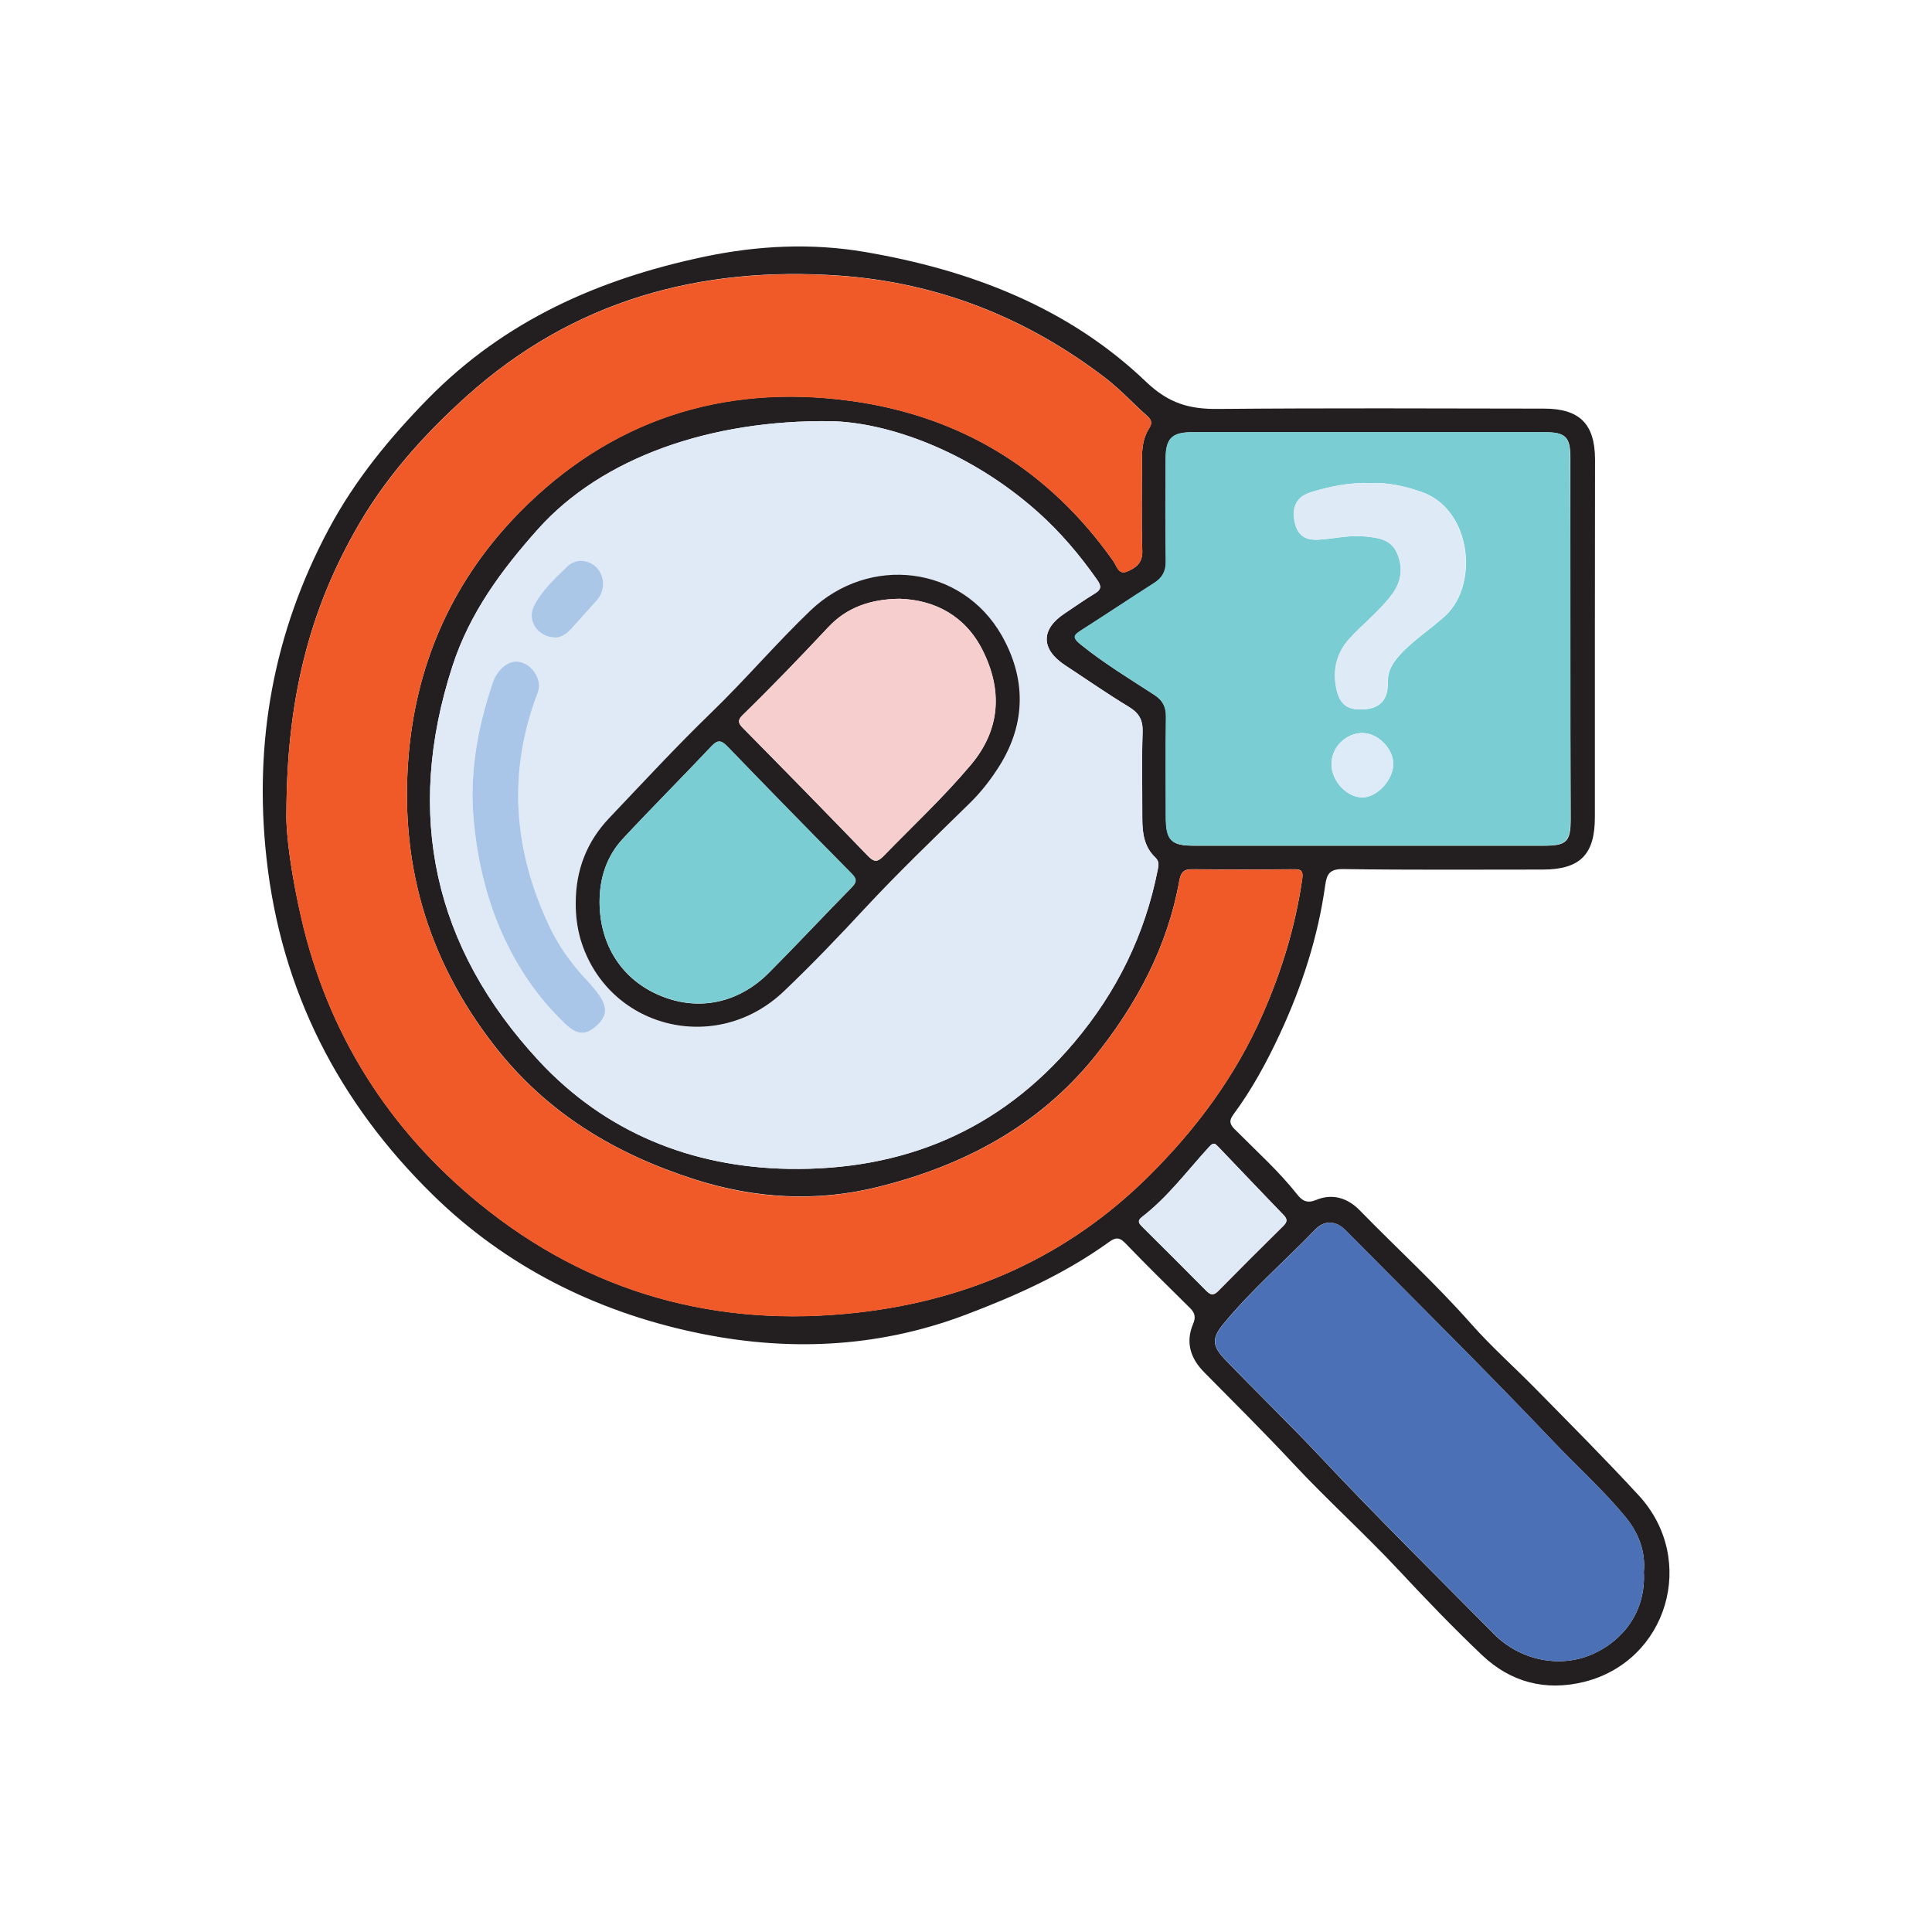
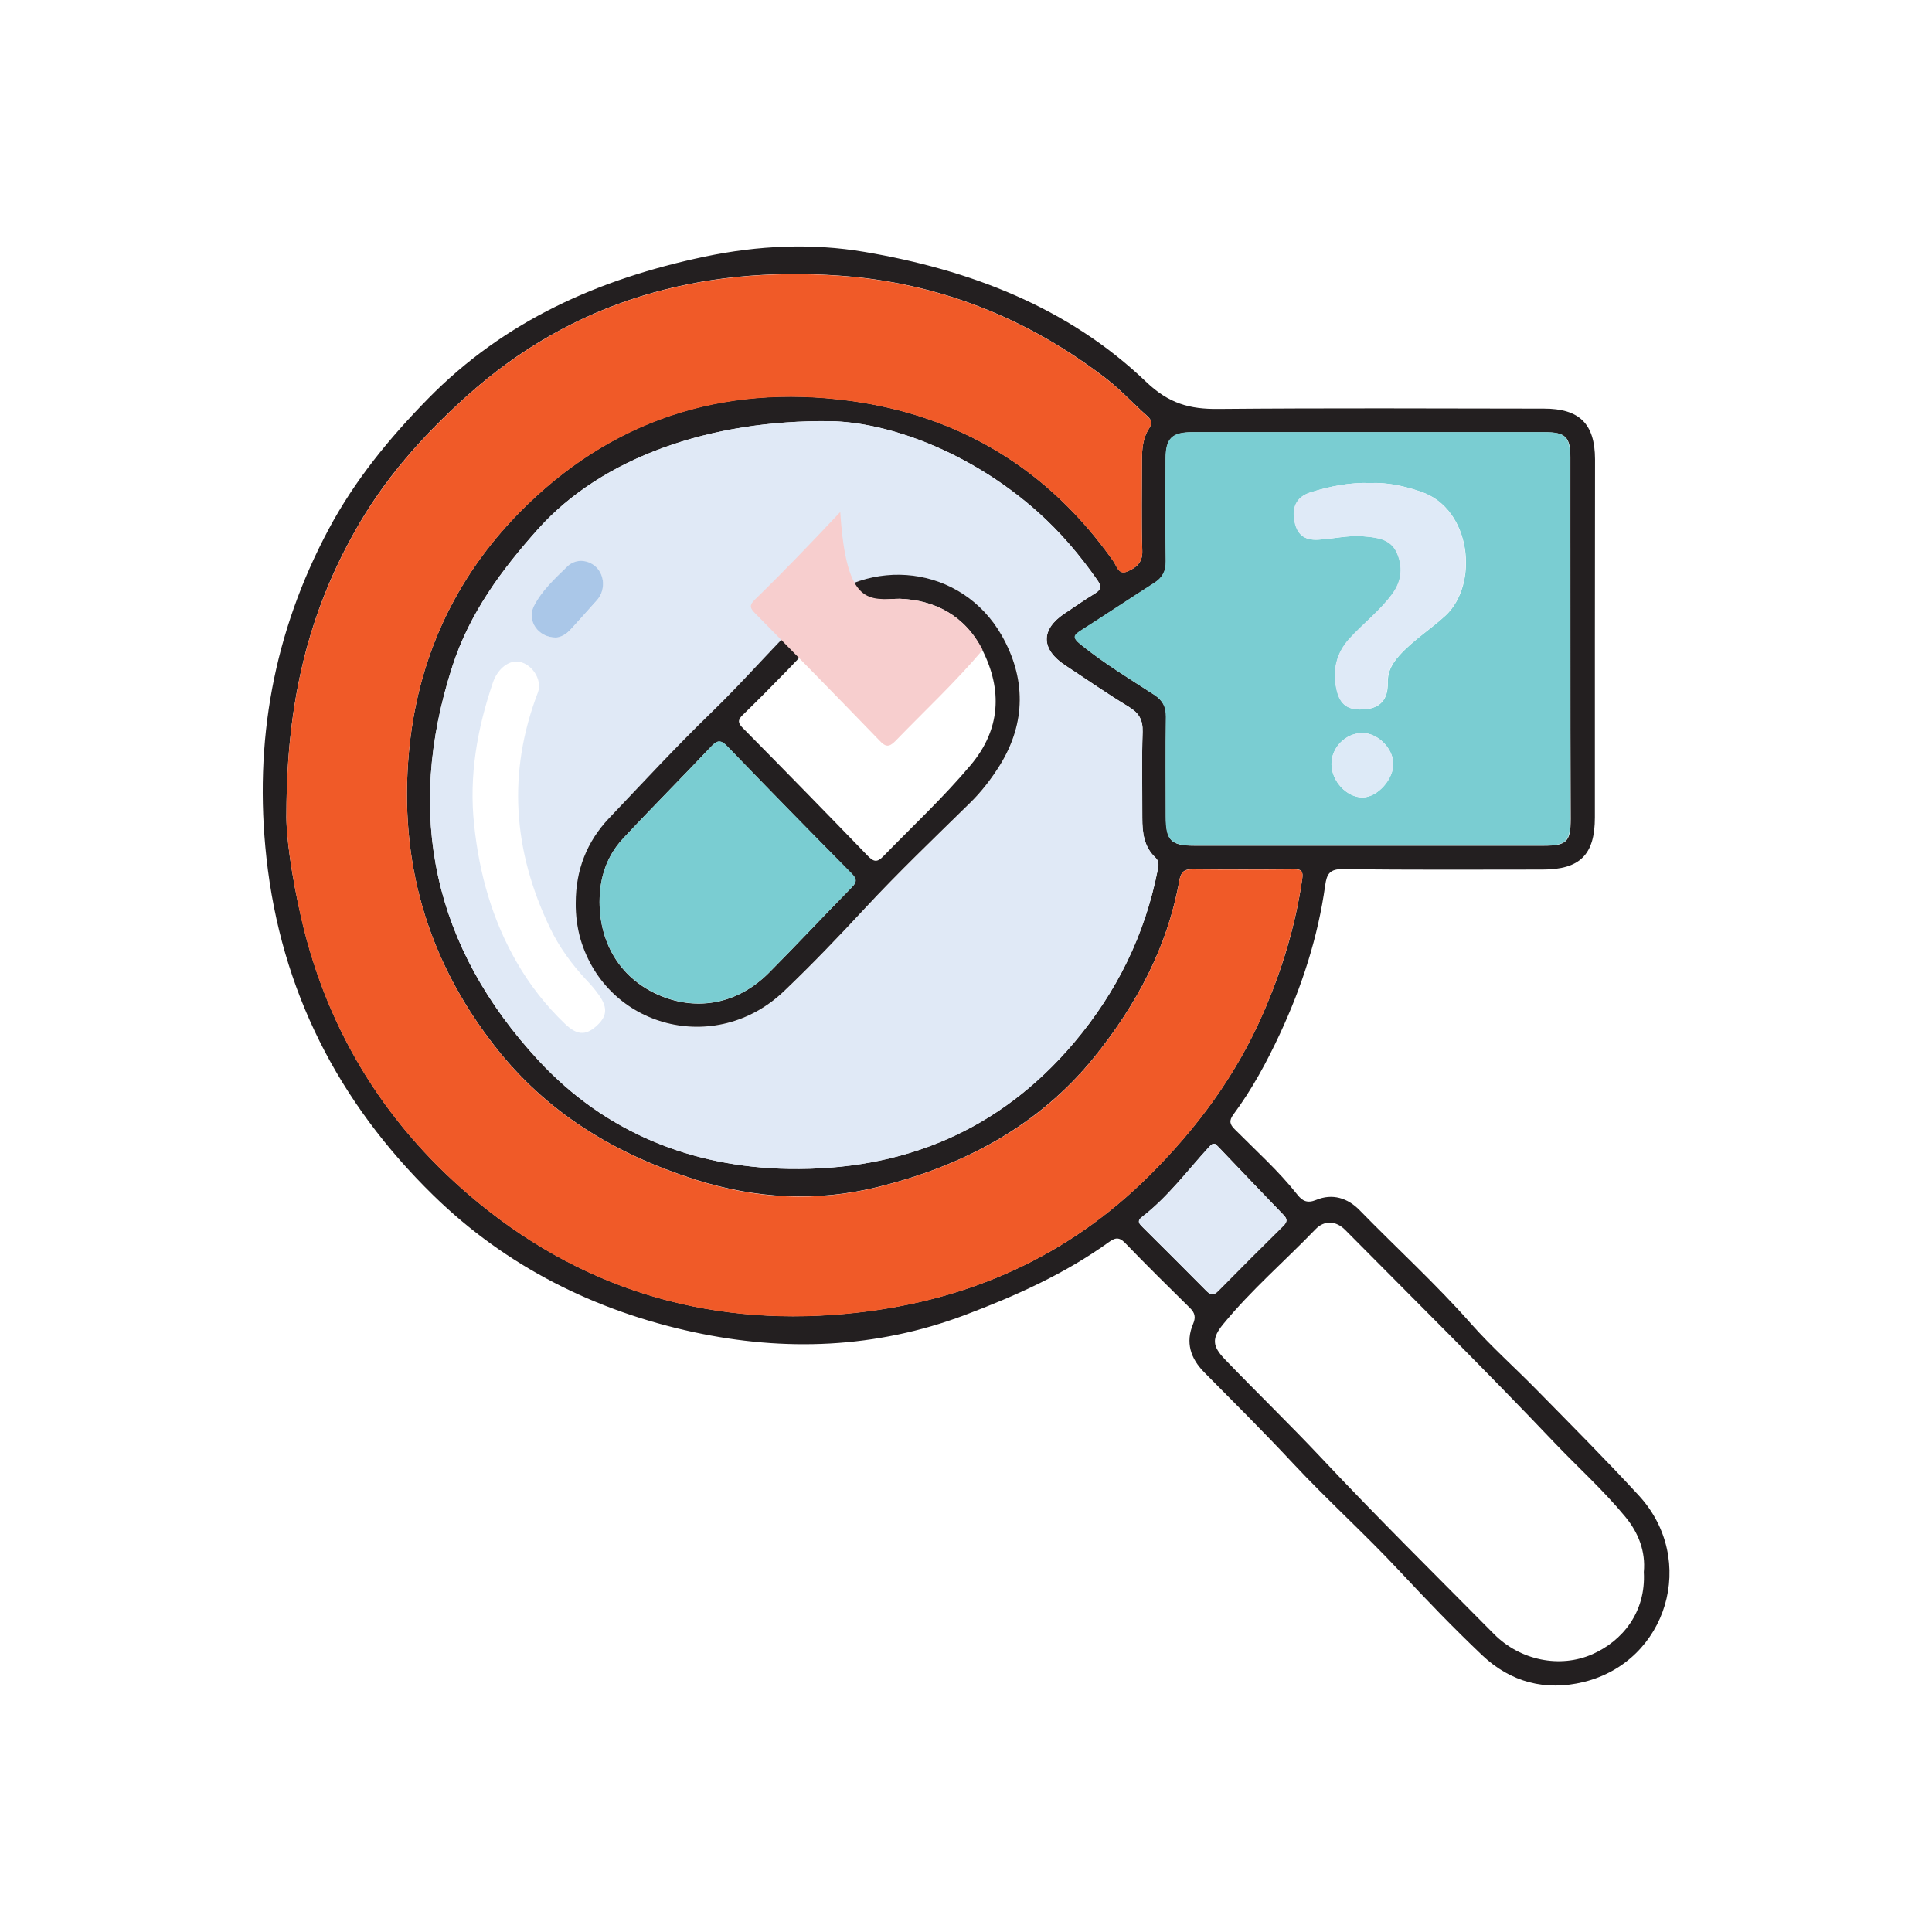
<svg xmlns="http://www.w3.org/2000/svg" version="1.1" id="Layer_1" x="0px" y="0px" viewBox="0 0 120 120" style="enable-background:new 0 0 120 120;" xml:space="preserve">
  <style type="text/css">
	.st0{fill:#231F20;}
	.st1{fill:#A9C6E8;}
	.st2{fill:#DEE8F6;}
	.st3{fill:#00A551;}
	.st4{fill:#EC5352;}
	.st5{fill:#DDE9F6;}
	.st6{fill:#A8C5E7;}
	.st7{fill:#DEE9F6;}
	.st8{fill:#4D72B6;}
	.st9{fill:#4E72B7;}
	.st10{fill:#0C0C0C;}
	.st11{fill:#B0C6E4;}
	.st12{fill:#FFD05B;}
	.st13{fill:#E7F1F7;}
	.st14{fill:#B5D7F1;}
	.st15{fill:#C4DEF4;}
	.st16{fill:#F7AF3A;}
	.st17{fill:#C3DDF2;}
	.st18{fill:#F4AC38;}
	.st19{fill:#ADC3E0;}
	.st20{fill:#BED7EA;}
	.st21{fill:#0E0C02;}
	.st22{fill:#080601;}
	.st23{fill:#F05A28;}
	.st24{fill:#E0E9F6;}
	.st25{fill:#7ACDD2;}
	.st26{fill:#4B70B6;}
	.st27{fill:#AAC7E8;}
	.st28{fill:#DFEAF7;}
	.st29{fill:#DDEAF7;}
	.st30{fill:#F7CECE;}
	.st31{fill:#060505;}
	.st32{fill:#E4F1FB;}
	.st33{fill:#FFFFFF;}
	.st34{fill:#58565D;}
	.st35{fill:#FDC45C;}
	.st36{fill:#F073AB;}
	.st37{fill:#FFFFFC;}
	.st38{fill:#050707;}
	.st39{fill:#151414;}
</style>
  <g>
    <path class="st0" d="M99.06,39.69c0,3.69,0,7.39,0,11.08c0,2.32-0.93,3.24-3.25,3.24c-4.13,0-8.25,0.03-12.38-0.03   c-0.84-0.01-1.02,0.3-1.12,1.01c-0.45,3.22-1.44,6.27-2.81,9.22c-0.82,1.76-1.74,3.46-2.89,5.01c-0.28,0.38-0.24,0.61,0.09,0.93   c1.32,1.33,2.72,2.58,3.88,4.05c0.31,0.39,0.61,0.56,1.17,0.33c1.01-0.42,1.96-0.12,2.7,0.64c2.29,2.35,4.73,4.57,6.91,7.04   c1.28,1.45,2.74,2.74,4.1,4.13c2.13,2.17,4.28,4.32,6.34,6.56c3.65,3.98,1.77,10.29-3.43,11.57c-2.38,0.58-4.54,0.02-6.32-1.67   c-1.78-1.69-3.48-3.46-5.16-5.26c-2.12-2.27-4.44-4.36-6.56-6.63c-1.8-1.93-3.67-3.79-5.53-5.67c-0.86-0.87-1.18-1.86-0.69-3.02   c0.17-0.4,0.11-0.68-0.2-0.98c-1.36-1.34-2.72-2.68-4.04-4.05c-0.38-0.39-0.64-0.3-1.01-0.03c-2.74,1.97-5.78,3.33-8.93,4.52   c-5.53,2.08-11.19,2.28-16.85,1.06c-6.13-1.32-11.65-4.08-16.17-8.5c-5.89-5.76-9.46-12.72-10.36-20.96   c-0.79-7.2,0.44-14,3.87-20.42c1.63-3.05,3.77-5.65,6.17-8.1c4.76-4.85,10.61-7.44,17.18-8.82c3.34-0.7,6.66-0.85,9.95-0.29   c6.51,1.11,12.61,3.42,17.46,8.06c1.42,1.36,2.72,1.71,4.49,1.69c6.74-0.06,13.49-0.03,20.23-0.02c2.2,0,3.16,0.94,3.17,3.14   C99.07,32.24,99.06,35.96,99.06,39.69z M17.79,50.49c-0.04,1.38,0.33,3.95,0.92,6.51c1.65,7.19,5.41,13.13,11.05,17.74   c6.82,5.57,14.78,7.78,23.54,6.78c6.95-0.79,13.04-3.49,18.07-8.49c2.96-2.94,5.38-6.21,7.06-10.04c1.18-2.69,2.03-5.46,2.45-8.37   c0.07-0.49-0.01-0.64-0.52-0.63c-2.09,0.02-4.19,0.02-6.28,0c-0.54-0.01-0.73,0.17-0.83,0.71c-0.74,4.13-2.67,7.71-5.26,10.93   c-3.49,4.33-8.21,6.8-13.49,8.1c-3.77,0.93-7.55,0.73-11.33-0.47c-5-1.6-9.24-4.15-12.5-8.36c-4.18-5.4-5.89-11.44-5.27-18.2   c0.53-5.76,2.84-10.77,6.85-14.86c5.62-5.73,12.6-8.02,20.53-6.95c6.84,0.92,12.35,4.26,16.37,9.96c0.21,0.29,0.32,0.87,0.85,0.65   c0.53-0.22,0.98-0.52,0.95-1.29c-0.06-1.88-0.02-3.75-0.02-5.63c0-0.68,0.05-1.36,0.43-1.95c0.2-0.31,0.2-0.52-0.09-0.78   c-0.87-0.77-1.66-1.64-2.58-2.35c-4.88-3.75-10.42-5.95-16.54-6.38c-8.68-0.61-16.55,1.54-23.17,7.49   c-2.74,2.47-5.14,5.16-6.95,8.41C19.19,38.08,17.81,43.47,17.79,50.49z M51.6,26.16c-7.46-0.09-14.2,2.25-18.18,6.7   c-2.28,2.55-4.26,5.23-5.32,8.52c-2.99,9.22-1.16,17.47,5.37,24.51c4.11,4.43,9.47,6.6,15.51,6.71c7.07,0.12,13.07-2.34,17.73-7.84   c2.66-3.15,4.4-6.7,5.2-10.74c0.06-0.28,0.1-0.52-0.15-0.76c-0.71-0.67-0.81-1.55-0.81-2.46c0.01-1.78-0.04-3.57,0.02-5.35   c0.02-0.75-0.23-1.17-0.86-1.55c-1.34-0.81-2.63-1.71-3.94-2.57c-1.53-1-1.54-2.24-0.04-3.23c0.62-0.41,1.22-0.84,1.85-1.22   c0.42-0.25,0.46-0.46,0.17-0.86c-1.08-1.54-2.3-2.98-3.69-4.22C60.19,28,55.12,26.23,51.6,26.16z M97.54,39.78   c0-3.79,0-7.57,0-11.36c0-1.28-0.3-1.57-1.58-1.57c-7.3,0-14.6,0-21.89,0c-1.27,0-1.66,0.38-1.66,1.64   c-0.01,2.12-0.02,4.25,0.01,6.37c0.01,0.63-0.21,1.03-0.73,1.36c-1.51,0.96-2.99,1.95-4.49,2.91c-0.5,0.32-0.62,0.46-0.05,0.92   c1.44,1.16,3.01,2.11,4.55,3.11c0.52,0.34,0.74,0.74,0.73,1.37c-0.03,2.06-0.01,4.12-0.01,6.19c0,1.49,0.32,1.81,1.76,1.81   c7.24,0,14.47,0,21.71,0c1.42,0,1.67-0.25,1.67-1.66C97.54,47.17,97.54,43.48,97.54,39.78z M102.1,97.64   c0.12-1.27-0.33-2.44-1.15-3.43c-1.35-1.64-2.93-3.06-4.39-4.59c-4.26-4.48-8.65-8.83-13-13.22c-0.58-0.59-1.31-0.62-1.86-0.04   c-1.9,1.97-3.98,3.76-5.72,5.88c-0.72,0.88-0.7,1.36,0.11,2.2c1.96,2.04,3.99,4,5.93,6.06c3.51,3.74,7.17,7.35,10.78,11   c1.62,1.63,4.09,2.14,6.12,1.24C100.76,101.92,102.24,100.15,102.1,97.64z M75.46,71.04c-0.21-0.02-0.29,0.13-0.39,0.24   c-1.35,1.47-2.54,3.08-4.13,4.31c-0.35,0.27-0.16,0.44,0.05,0.65c1.31,1.3,2.62,2.6,3.92,3.92c0.26,0.26,0.45,0.34,0.75,0.04   c1.34-1.36,2.69-2.71,4.05-4.05c0.24-0.24,0.28-0.42,0.02-0.68c-1.34-1.39-2.67-2.79-4.01-4.19C75.63,71.18,75.54,71.1,75.46,71.04   z" />
    <path class="st23" d="M17.79,50.49c0.02-7.02,1.41-12.41,4.24-17.46c1.82-3.25,4.21-5.94,6.95-8.41c6.62-5.95,14.49-8.1,23.17-7.49   c6.12,0.43,11.66,2.63,16.54,6.38c0.92,0.71,1.71,1.58,2.58,2.35c0.29,0.26,0.29,0.47,0.09,0.78c-0.38,0.59-0.43,1.27-0.43,1.95   c0,1.88-0.04,3.76,0.02,5.63c0.03,0.76-0.43,1.06-0.95,1.29c-0.53,0.22-0.64-0.35-0.85-0.65c-4.01-5.69-9.52-9.04-16.37-9.96   c-7.93-1.06-14.91,1.23-20.53,6.95c-4.01,4.08-6.32,9.09-6.85,14.86c-0.62,6.76,1.1,12.81,5.27,18.2c3.25,4.2,7.5,6.76,12.5,8.36   c3.77,1.21,7.56,1.4,11.33,0.47c5.29-1.31,10.01-3.77,13.49-8.1c2.59-3.22,4.52-6.8,5.26-10.93c0.1-0.54,0.29-0.72,0.83-0.71   c2.09,0.02,4.19,0.02,6.28,0c0.51-0.01,0.59,0.14,0.52,0.63c-0.43,2.91-1.28,5.68-2.45,8.37c-1.68,3.83-4.1,7.1-7.06,10.04   c-5.03,4.99-11.12,7.7-18.07,8.49c-8.76,1-16.73-1.21-23.54-6.78C24.11,70.13,20.35,64.19,18.7,57   C18.12,54.44,17.75,51.87,17.79,50.49z" />
    <path class="st24" d="M51.6,26.16c3.52,0.07,8.6,1.84,12.86,5.64c1.39,1.24,2.61,2.67,3.69,4.22c0.28,0.4,0.24,0.62-0.17,0.86   c-0.63,0.38-1.23,0.81-1.85,1.22c-1.5,0.99-1.49,2.23,0.04,3.23c1.31,0.86,2.6,1.76,3.94,2.57c0.62,0.38,0.88,0.8,0.86,1.55   c-0.06,1.78-0.02,3.57-0.02,5.35c0,0.91,0.1,1.79,0.81,2.46c0.24,0.23,0.2,0.47,0.15,0.76c-0.79,4.03-2.53,7.58-5.2,10.74   c-4.65,5.51-10.66,7.96-17.73,7.84c-6.04-0.1-11.4-2.28-15.51-6.71c-6.53-7.04-8.36-15.29-5.37-24.51   c1.07-3.29,3.04-5.97,5.32-8.52C37.4,28.41,44.14,26.06,51.6,26.16z M35.76,56.08c-0.01,0.78,0.09,1.53,0.31,2.28   c1.65,5.51,8.39,7.25,12.63,3.22c1.73-1.65,3.39-3.38,5.02-5.14c2.09-2.25,4.32-4.38,6.52-6.54c0.73-0.72,1.35-1.52,1.88-2.37   c1.64-2.65,1.61-5.41,0.11-8.05c-2.46-4.34-8.22-5.04-11.88-1.55c-2.13,2.04-4.04,4.29-6.16,6.34c-2.18,2.11-4.25,4.35-6.34,6.55   C36.44,52.28,35.76,54.05,35.76,56.08z M32.1,41.09c-0.59-0.02-1.22,0.51-1.49,1.32c-0.97,2.86-1.49,5.76-1.16,8.83   c0.32,3.03,1.12,5.88,2.64,8.52c0.81,1.41,1.81,2.69,2.99,3.82c0.74,0.71,1.27,0.75,1.93,0.18c0.69-0.6,0.76-1.14,0.21-1.93   c-0.23-0.33-0.48-0.63-0.76-0.92c-0.93-0.99-1.73-2.08-2.31-3.3c-2.28-4.76-2.65-9.62-0.74-14.6   C33.72,42.19,32.97,41.12,32.1,41.09z M34.53,39.6c0.29-0.01,0.64-0.2,0.92-0.5c0.54-0.59,1.06-1.19,1.6-1.78   c0.51-0.57,0.54-1.45,0.06-2c-0.47-0.54-1.31-0.67-1.89-0.11c-0.76,0.74-1.57,1.47-2.06,2.45C32.71,38.53,33.41,39.6,34.53,39.6z" />
    <path class="st25" d="M97.54,39.78c0,3.69,0,7.39,0,11.08c0,1.41-0.26,1.66-1.67,1.66c-7.24,0-14.47,0-21.71,0   c-1.44,0-1.76-0.32-1.76-1.81c0-2.06-0.02-4.12,0.01-6.19c0.01-0.63-0.21-1.03-0.73-1.37c-1.54-1-3.11-1.95-4.55-3.11   c-0.58-0.46-0.45-0.6,0.05-0.92c1.51-0.96,2.99-1.95,4.49-2.91c0.52-0.33,0.74-0.73,0.73-1.36c-0.03-2.12-0.02-4.25-0.01-6.37   c0.01-1.26,0.4-1.64,1.66-1.64c7.3,0,14.6,0,21.89,0c1.28,0,1.58,0.29,1.58,1.57C97.54,32.21,97.54,36,97.54,39.78z M85.12,30   c-1.27-0.04-2.51,0.2-3.71,0.58c-0.81,0.26-1.15,0.83-1.01,1.71c0.14,0.88,0.59,1.29,1.5,1.23c0.92-0.05,1.82-0.28,2.75-0.21   c0.85,0.07,1.73,0.14,2.12,1.02c0.38,0.85,0.32,1.72-0.26,2.53c-0.76,1.06-1.8,1.84-2.67,2.79c-0.83,0.91-1.08,1.97-0.82,3.15   c0.22,1.02,0.74,1.35,1.81,1.25c0.9-0.08,1.39-0.62,1.37-1.63c-0.02-0.71,0.27-1.2,0.72-1.71c0.85-0.94,1.92-1.61,2.85-2.46   c2.11-1.94,1.63-6.63-1.48-7.7C87.24,30.19,86.21,29.96,85.12,30z M84.62,45.53c-1.04,0-1.93,0.9-1.92,1.94   c0.01,1.06,0.96,2.07,1.94,2.06c0.92-0.01,1.92-1.13,1.9-2.12C86.51,46.46,85.56,45.52,84.62,45.53z" />
-     <path class="st26" d="M102.1,97.64c0.14,2.51-1.34,4.28-3.17,5.1c-2.03,0.9-4.51,0.39-6.12-1.24c-3.61-3.65-7.27-7.26-10.78-11   c-1.94-2.06-3.97-4.02-5.93-6.06c-0.81-0.84-0.83-1.32-0.11-2.2c1.74-2.12,3.82-3.91,5.72-5.88c0.56-0.58,1.28-0.55,1.86,0.04   c4.35,4.39,8.74,8.75,13,13.22c1.46,1.53,3.04,2.96,4.39,4.59C101.77,95.2,102.22,96.37,102.1,97.64z" />
    <path class="st24" d="M75.46,71.04c0.07,0.07,0.17,0.14,0.25,0.23c1.34,1.4,2.66,2.8,4.01,4.19c0.26,0.27,0.23,0.44-0.02,0.68   c-1.36,1.34-2.71,2.69-4.05,4.05c-0.3,0.31-0.49,0.23-0.75-0.04c-1.3-1.31-2.61-2.61-3.92-3.92c-0.21-0.21-0.4-0.38-0.05-0.65   c1.6-1.23,2.79-2.84,4.13-4.31C75.18,71.17,75.25,71.02,75.46,71.04z" />
    <path class="st0" d="M35.76,56.08c0-2.03,0.68-3.8,2.08-5.27c2.09-2.2,4.16-4.44,6.34-6.55c2.12-2.05,4.03-4.3,6.16-6.34   c3.66-3.49,9.41-2.79,11.88,1.55c1.5,2.64,1.52,5.41-0.11,8.05c-0.53,0.85-1.15,1.66-1.88,2.37c-2.2,2.16-4.42,4.28-6.52,6.54   c-1.63,1.76-3.29,3.49-5.02,5.14c-4.23,4.03-10.98,2.29-12.63-3.22C35.85,57.61,35.75,56.85,35.76,56.08z M55.88,37.19   c-1.84,0.02-3.3,0.56-4.43,1.76c-1.74,1.86-3.51,3.7-5.33,5.47c-0.33,0.32-0.27,0.51,0.03,0.81c2.59,2.62,5.17,5.26,7.73,7.91   c0.38,0.39,0.59,0.46,1,0.03c1.82-1.87,3.73-3.65,5.41-5.65c1.86-2.21,1.98-4.66,0.73-7.14C59.95,38.24,58.05,37.26,55.88,37.19z    M37.24,56.03c0.01,2.68,1.39,4.82,3.76,5.81c2.36,0.99,4.86,0.49,6.76-1.42c1.73-1.74,3.4-3.53,5.12-5.28   c0.32-0.33,0.37-0.51,0.02-0.87c-2.59-2.62-5.16-5.25-7.72-7.9c-0.4-0.41-0.62-0.42-1.01,0c-1.81,1.92-3.67,3.78-5.47,5.71   C37.68,53.17,37.24,54.53,37.24,56.03z" />
-     <path class="st1" d="M32.1,41.09c0.87,0.03,1.62,1.1,1.31,1.91c-1.91,4.98-1.53,9.84,0.74,14.6c0.58,1.22,1.38,2.31,2.31,3.3   c0.27,0.29,0.53,0.6,0.76,0.92c0.54,0.79,0.48,1.33-0.21,1.93c-0.66,0.58-1.19,0.53-1.93-0.18c-1.18-1.13-2.18-2.41-2.99-3.82   c-1.52-2.64-2.32-5.48-2.64-8.52c-0.33-3.06,0.19-5.96,1.16-8.83C30.88,41.6,31.52,41.07,32.1,41.09z" />
    <path class="st27" d="M34.53,39.6c-1.12,0-1.82-1.06-1.37-1.95c0.49-0.97,1.3-1.71,2.06-2.45c0.57-0.56,1.42-0.43,1.89,0.11   c0.48,0.56,0.46,1.44-0.06,2c-0.53,0.59-1.06,1.19-1.6,1.78C35.17,39.4,34.82,39.59,34.53,39.6z" />
    <path class="st28" d="M85.12,30c1.09-0.03,2.12,0.19,3.15,0.55c3.12,1.08,3.59,5.76,1.48,7.7c-0.92,0.85-2,1.52-2.85,2.46   c-0.46,0.51-0.74,1-0.72,1.71c0.02,1.01-0.47,1.54-1.37,1.63c-1.06,0.1-1.59-0.23-1.81-1.25c-0.25-1.17-0.01-2.24,0.82-3.15   c0.87-0.95,1.91-1.74,2.67-2.79c0.58-0.8,0.64-1.68,0.26-2.53c-0.39-0.87-1.27-0.95-2.12-1.02c-0.93-0.07-1.83,0.16-2.75,0.21   c-0.91,0.05-1.36-0.35-1.5-1.23c-0.14-0.87,0.2-1.45,1.01-1.71C82.61,30.2,83.85,29.96,85.12,30z" />
    <path class="st29" d="M84.62,45.53c0.94,0,1.89,0.93,1.92,1.88c0.03,0.99-0.98,2.11-1.9,2.12c-0.98,0.01-1.92-1-1.94-2.06   C82.69,46.43,83.58,45.53,84.62,45.53z" />
-     <path class="st30" d="M55.88,37.19c2.17,0.07,4.07,1.05,5.15,3.18c1.25,2.48,1.13,4.94-0.73,7.14c-1.69,2-3.6,3.78-5.41,5.65   c-0.42,0.43-0.63,0.36-1-0.03c-2.56-2.65-5.14-5.28-7.73-7.91c-0.3-0.3-0.36-0.48-0.03-0.81c1.83-1.78,3.59-3.62,5.33-5.47   C52.57,37.75,54.03,37.21,55.88,37.19z" />
+     <path class="st30" d="M55.88,37.19c2.17,0.07,4.07,1.05,5.15,3.18c-1.69,2-3.6,3.78-5.41,5.65   c-0.42,0.43-0.63,0.36-1-0.03c-2.56-2.65-5.14-5.28-7.73-7.91c-0.3-0.3-0.36-0.48-0.03-0.81c1.83-1.78,3.59-3.62,5.33-5.47   C52.57,37.75,54.03,37.21,55.88,37.19z" />
    <path class="st25" d="M37.24,56.03c0-1.5,0.44-2.86,1.47-3.96c1.8-1.93,3.66-3.79,5.47-5.71c0.39-0.42,0.61-0.41,1.01,0   c2.55,2.65,5.13,5.28,7.72,7.9c0.35,0.36,0.3,0.55-0.02,0.87c-1.72,1.75-3.39,3.54-5.12,5.28c-1.9,1.91-4.4,2.41-6.76,1.42   C38.63,60.84,37.25,58.7,37.24,56.03z" />
  </g>
</svg>